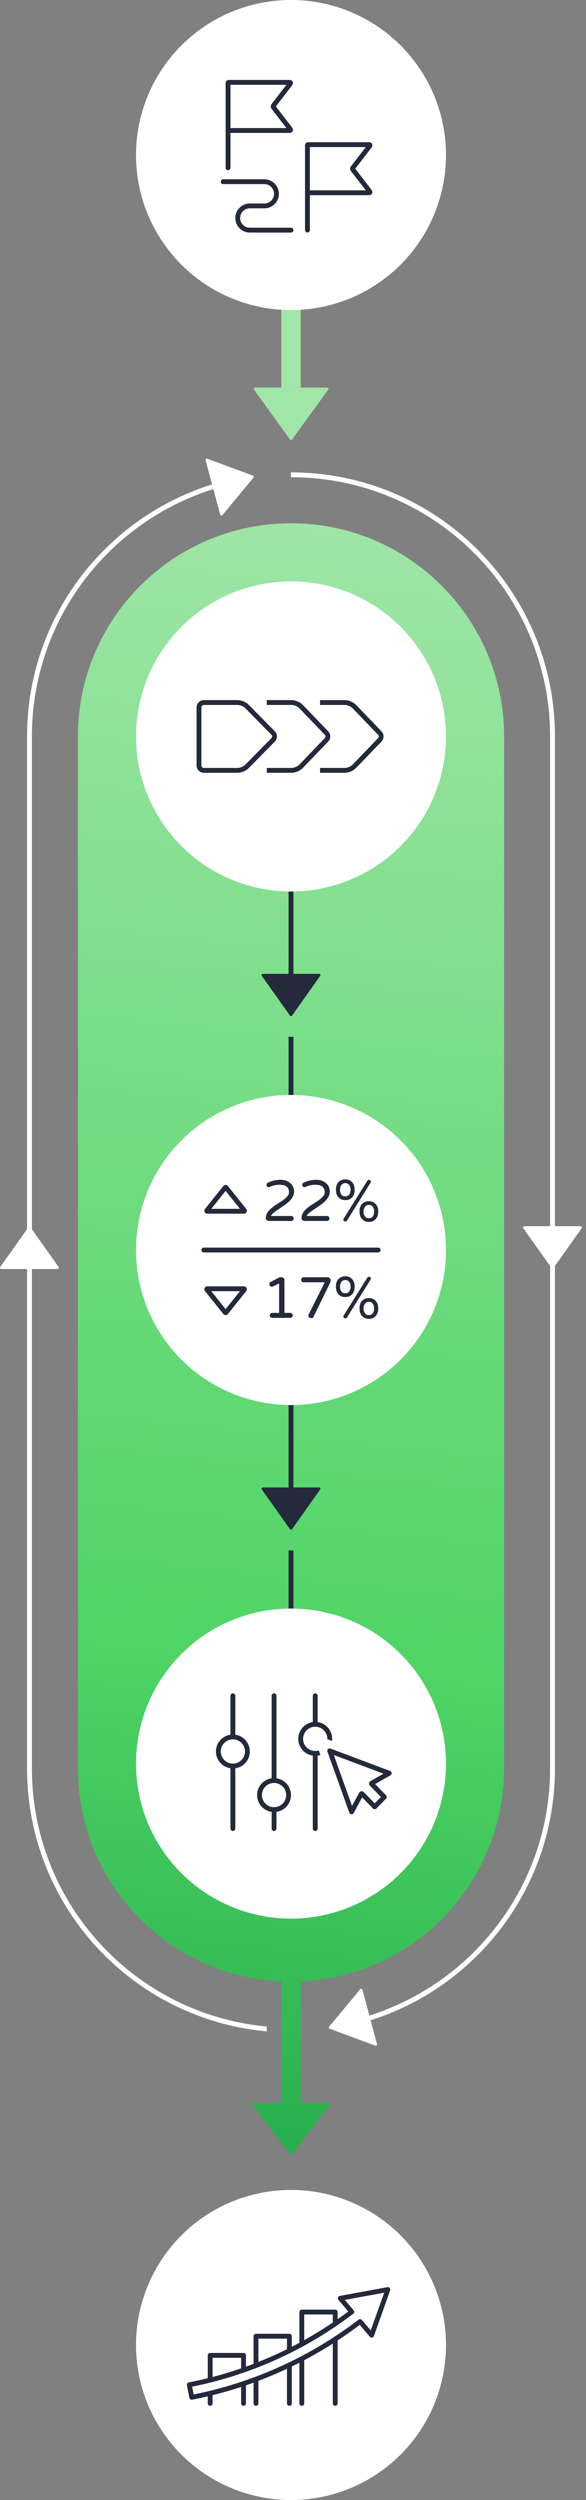
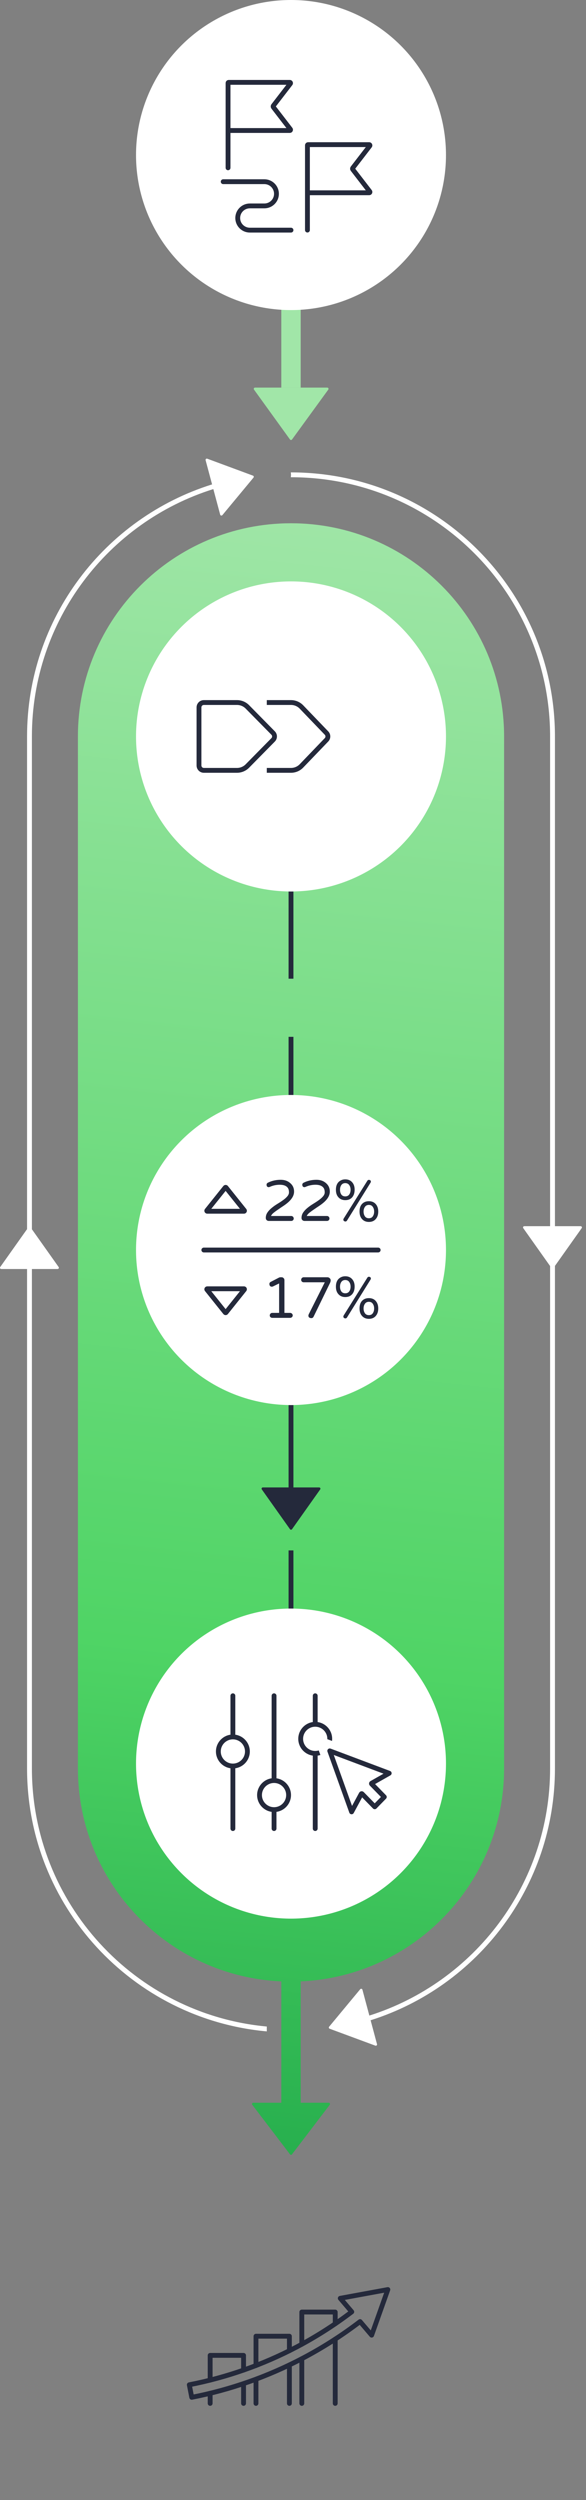
<svg xmlns="http://www.w3.org/2000/svg" width="121" height="516" viewBox="0 0 121 516" fill="none">
  <rect x="0" y="0" width="121" height="516" fill="#808080" stroke="none" />
  <path fill-rule="evenodd" clip-rule="evenodd" d="M52.232 98.168L42.796 94.674C42.598 94.6 42.4 94.781 42.454 94.985L43.792 99.978C21.653 106.906 5.587 127.577 5.587 152L5.587 253.691L0.048 261.51C-0.074 261.682 0.049 261.92 0.26 261.92H5.587L5.587 365C5.587 393.414 27.331 416.749 55.087 419.274V418.269C27.885 415.748 6.587 392.861 6.587 365L6.587 261.92H11.895C12.106 261.92 12.229 261.682 12.107 261.51L6.587 253.72L6.587 152C6.587 128.039 22.338 107.758 44.051 100.945L45.465 106.223C45.52 106.427 45.782 106.484 45.917 106.321L52.342 98.578C52.456 98.44 52.4 98.23 52.232 98.168ZM60.087 97.5L60.046 97.5C60.073 97.662 60.087 97.829 60.087 98C60.087 98.17 60.073 98.337 60.046 98.5L60.087 98.5C89.635 98.5 113.587 122.453 113.587 152L113.587 253.08H108.26C108.049 253.08 107.926 253.318 108.048 253.49L113.587 261.309L113.587 365C113.587 388.908 97.905 409.154 76.265 416.01L74.834 410.668C74.779 410.464 74.517 410.407 74.382 410.569L67.958 418.313C67.843 418.451 67.899 418.661 68.067 418.723L77.504 422.217C77.701 422.29 77.9 422.11 77.845 421.906L76.524 416.977C98.591 410.006 114.587 389.371 114.587 365L114.587 261.28L120.106 253.49C120.228 253.318 120.105 253.08 119.894 253.08H114.587L114.587 152C114.587 121.9 90.187 97.5 60.087 97.5Z" fill="white" />
  <path d="M58.087 80L58.087 60H62.087V80H58.087Z" fill="url(#paint0_linear_1655_5866)" />
  <path d="M52.445 80.412L59.877 90.709C59.981 90.853 60.194 90.853 60.299 90.71L67.787 80.413C67.912 80.241 67.789 80 67.577 80H52.656C52.444 80 52.321 80.24 52.445 80.412Z" fill="url(#paint1_linear_1655_5866)" />
  <path d="M60.087 108C35.787 108 16.087 127.699 16.087 152L16.087 365C16.087 388.63 34.715 407.91 58.087 408.955L58.087 434H52.292C52.077 434 51.955 434.246 52.086 434.417L59.881 444.648C59.985 444.785 60.19 444.785 60.294 444.648L68.089 434.417C68.22 434.246 68.098 434 67.883 434H62.087L62.087 408.955C85.46 407.91 104.087 388.63 104.087 365L104.087 152C104.087 127.699 84.388 108 60.087 108Z" fill="url(#paint2_linear_1655_5866)" />
  <path fill-rule="evenodd" clip-rule="evenodd" d="M59.587 202L59.587 184L60.587 184L60.587 202L59.587 202Z" fill="#24293B" />
  <path fill-rule="evenodd" clip-rule="evenodd" d="M59.587 333L59.587 320L60.587 320L60.587 333L59.587 333Z" fill="#24293B" />
  <path fill-rule="evenodd" clip-rule="evenodd" d="M59.587 227L59.587 214L60.587 214L60.587 227L59.587 227Z" fill="#24293B" />
  <path fill-rule="evenodd" clip-rule="evenodd" d="M59.587 307L59.587 290L60.587 290L60.587 307L59.587 307Z" fill="#24293B" />
-   <path d="M54.058 201.41L59.876 209.621C59.979 209.767 60.196 209.767 60.3 209.621L66.117 201.41C66.239 201.238 66.116 201 65.905 201L54.27 201C54.059 201 53.936 201.238 54.058 201.41Z" fill="#24293B" />
  <path d="M54.058 307.41L59.876 315.621C59.979 315.767 60.196 315.767 60.3 315.621L66.117 307.41C66.239 307.238 66.116 307 65.905 307L54.27 307C54.059 307 53.936 307.238 54.058 307.41Z" fill="#24293B" />
-   <circle cx="32" cy="32" r="32" transform="matrix(-1 0 0 1 92.087 452)" fill="white" />
  <path d="M50.291 492.086V496.055" stroke="#24293B" stroke-linecap="round" stroke-linejoin="round" />
  <path d="M43.393 491.249V486.144H50.291V489.178" stroke="#24293B" stroke-linecap="round" stroke-linejoin="round" />
  <path d="M43.393 496.055V493.966" stroke="#24293B" stroke-linecap="round" stroke-linejoin="round" />
  <path d="M59.755 488.118V496.055" stroke="#24293B" stroke-linecap="round" stroke-linejoin="round" />
  <path d="M52.856 488.234V482.188H59.755V485.181" stroke="#24293B" stroke-linecap="round" stroke-linejoin="round" />
  <path d="M52.856 496.055V491.099" stroke="#24293B" stroke-linecap="round" stroke-linejoin="round" />
  <path d="M69.218 482.79V496.055" stroke="#24293B" stroke-linecap="round" stroke-linejoin="round" />
  <path d="M62.32 483.842V477.199H69.218V479.62" stroke="#24293B" stroke-linecap="round" stroke-linejoin="round" />
  <path d="M62.32 496.055V486.833" stroke="#24293B" stroke-linecap="round" stroke-linejoin="round" />
  <path d="M80.088 472.556L70.258 474.363L72.636 477.155C69.048 479.888 65.22 482.33 61.234 484.424C54.27 488.082 46.819 490.702 39.087 492.21L39.592 494.799C47.575 493.242 55.269 490.537 62.461 486.759C66.618 484.575 70.611 482.023 74.349 479.165L76.74 481.972L80.088 472.556Z" stroke="#24293B" stroke-linecap="round" stroke-linejoin="round" />
  <circle cx="32" cy="32" r="32" transform="matrix(-1 0 0 1 92.087 0)" fill="white" />
  <path d="M46.087 37.5H54.587C55.968 37.5 57.087 38.619 57.087 40V40C57.087 41.381 55.968 42.5 54.587 42.5H51.587C50.207 42.5 49.087 43.619 49.087 45V45C49.087 46.381 50.207 47.5 51.587 47.5H60.087" stroke="#24293B" stroke-linecap="round" />
  <path d="M63.481 47.489V29.991C63.481 29.914 63.542 29.852 63.619 29.852H76.23C76.361 29.852 76.434 30.003 76.354 30.108L72.841 34.667C72.771 34.757 72.771 34.883 72.841 34.974L76.354 39.534C76.434 39.638 76.361 39.789 76.23 39.789H63.48" stroke="#24293B" stroke-miterlimit="10" stroke-linecap="round" />
  <path d="M47.088 34.637V17.139C47.088 17.062 47.15 17 47.226 17H59.837C59.968 17 60.042 17.151 59.961 17.256L56.449 21.815C56.379 21.905 56.379 22.031 56.449 22.122L59.961 26.682C60.041 26.786 59.968 26.937 59.837 26.937H47.087" stroke="#24293B" stroke-miterlimit="10" stroke-linecap="round" />
  <circle cx="32" cy="32" r="32" transform="matrix(-1 0 0 1 92.087 120)" fill="white" />
  <path d="M41.088 146C41.088 145.448 41.536 145 42.088 145H48.94C49.743 145 50.514 145.323 51.077 145.895L56.397 151.298C56.78 151.688 56.78 152.312 56.397 152.702L51.077 158.105C50.514 158.677 49.743 159 48.94 159H42.088C41.536 159 41.088 158.552 41.088 158V146Z" stroke="#24293B" />
  <path d="M55.087 145H60.085C60.902 145 61.683 145.333 62.249 145.922L67.422 151.307C67.794 151.694 67.794 152.306 67.422 152.693L62.249 158.078C61.683 158.667 60.902 159 60.085 159H55.087" stroke="#24293B" />
-   <path d="M66.087 145H71.085C71.902 145 72.683 145.333 73.249 145.922L78.422 151.307C78.794 151.694 78.794 152.306 78.422 152.693L73.249 158.078C72.683 158.667 71.902 159 71.085 159H66.087" stroke="#24293B" />
  <circle cx="32" cy="32" r="32" transform="matrix(-1 0 0 1 92.087 332)" fill="white" />
  <path d="M65.087 350L65.087 359.26" stroke="#24293B" stroke-linecap="round" stroke-linejoin="round" />
  <path d="M65.087 360.707L65.087 377.413" stroke="#24293B" stroke-linecap="round" stroke-linejoin="round" />
  <path d="M56.587 350L56.587 369.609" stroke="#24293B" stroke-linecap="round" stroke-linejoin="round" />
  <path d="M56.587 373.056L56.587 377.413" stroke="#24293B" stroke-linecap="round" stroke-linejoin="round" />
  <path d="M48.087 350L48.087 361.983" stroke="#24293B" stroke-linecap="round" stroke-linejoin="round" />
  <path d="M48.087 363.43L48.087 377.413" stroke="#24293B" stroke-linecap="round" stroke-linejoin="round" />
  <path d="M65.087 361.892C63.431 361.892 62.087 360.549 62.087 358.892C62.087 357.235 63.431 355.892 65.087 355.892C66.744 355.892 68.087 357.235 68.087 358.892C68.087 360.549 66.744 361.892 65.087 361.892Z" fill="white" stroke="#24293B" stroke-linecap="round" stroke-linejoin="round" />
  <path d="M56.587 373.5C54.931 373.5 53.587 372.157 53.587 370.5C53.587 368.843 54.931 367.5 56.587 367.5C58.244 367.5 59.587 368.843 59.587 370.5C59.587 372.157 58.244 373.5 56.587 373.5Z" fill="white" stroke="#24293B" stroke-linecap="round" stroke-linejoin="round" />
  <path d="M48.087 364.5C46.431 364.5 45.087 363.157 45.087 361.5C45.087 359.843 46.431 358.5 48.087 358.5C49.744 358.5 51.087 359.843 51.087 361.5C51.087 363.157 49.744 364.5 48.087 364.5Z" fill="white" stroke="#24293B" stroke-linecap="round" stroke-linejoin="round" />
  <path d="M79.366 364.993L67.087 360.375L71.599 372.961L73.595 369.257C73.627 369.197 73.707 369.186 73.754 369.234L76.373 371.918L77.363 370.903L78.353 369.888L75.729 367.2C75.683 367.153 75.694 367.075 75.751 367.043L79.366 364.993Z" fill="white" stroke="white" stroke-width="3" stroke-linecap="round" stroke-linejoin="round" />
  <path d="M80.366 365.993L68.087 361.375L72.599 373.961L74.595 370.257C74.627 370.197 74.707 370.186 74.754 370.234L77.373 372.918L78.363 371.903L79.353 370.888L76.729 368.2C76.683 368.153 76.694 368.075 76.751 368.043L80.366 365.993Z" fill="white" stroke="#24293B" stroke-linecap="round" stroke-linejoin="round" />
  <circle cx="32" cy="32" r="32" transform="matrix(-1 0 0 1 92.087 226)" fill="white" />
  <path d="M71.293 243.416C71.908 243.416 72.391 243.626 72.743 244.046C73.075 244.437 73.236 244.944 73.226 245.569C73.226 246.194 73.065 246.702 72.743 247.093C72.401 247.503 71.918 247.708 71.293 247.708C70.687 247.708 70.209 247.503 69.857 247.093C69.525 246.722 69.359 246.214 69.359 245.569C69.359 244.583 69.725 243.924 70.457 243.592C70.692 243.475 70.97 243.416 71.293 243.416ZM71.293 246.932C71.654 246.932 71.927 246.8 72.113 246.536C72.298 246.272 72.391 245.95 72.391 245.569C72.391 245.188 72.298 244.866 72.113 244.603C71.927 244.329 71.654 244.192 71.293 244.192C70.931 244.192 70.658 244.329 70.472 244.603C70.296 244.866 70.209 245.188 70.209 245.569C70.209 245.95 70.296 246.272 70.472 246.536C70.658 246.8 70.931 246.932 71.293 246.932ZM76.17 247.928C76.786 247.928 77.264 248.133 77.606 248.543C77.938 248.934 78.104 249.441 78.104 250.066C78.104 250.691 77.938 251.199 77.606 251.59C77.264 252 76.786 252.205 76.17 252.205C75.565 252.205 75.086 252 74.735 251.59C74.403 251.219 74.237 250.711 74.237 250.066C74.237 249.08 74.598 248.421 75.321 248.089C75.565 247.981 75.848 247.928 76.17 247.928ZM76.17 251.443C76.532 251.443 76.8 251.312 76.976 251.048C77.162 250.774 77.254 250.447 77.254 250.066C77.254 249.686 77.162 249.363 76.976 249.1C76.8 248.826 76.532 248.689 76.17 248.689C75.809 248.689 75.536 248.826 75.35 249.1C75.165 249.363 75.072 249.686 75.072 250.066C75.072 250.447 75.165 250.774 75.35 251.048C75.536 251.312 75.809 251.443 76.17 251.443ZM76.156 243.519C76.293 243.519 76.395 243.553 76.463 243.621C76.541 243.68 76.581 243.758 76.581 243.855C76.581 243.953 76.551 244.046 76.493 244.134L71.659 251.912C71.571 252.049 71.463 252.117 71.336 252.117C71.21 252.117 71.102 252.078 71.014 252C70.936 251.932 70.897 251.854 70.897 251.766C70.897 251.668 70.916 251.585 70.956 251.517L75.848 243.709C75.926 243.582 76.029 243.519 76.156 243.519Z" fill="#24293B" />
  <path d="M67.517 250.975C67.663 250.975 67.785 251.028 67.883 251.136C67.981 251.233 68.029 251.355 68.029 251.502C68.029 251.639 67.981 251.756 67.883 251.854C67.785 251.951 67.663 252 67.517 252H62.888C62.702 252 62.551 251.941 62.434 251.824C62.316 251.707 62.258 251.561 62.258 251.385C62.258 250.965 62.375 250.584 62.609 250.242C62.844 249.9 63.137 249.588 63.488 249.305C63.84 249.012 64.226 248.738 64.645 248.484C65.065 248.23 65.451 247.977 65.803 247.723C66.164 247.469 66.462 247.205 66.696 246.932C66.931 246.658 67.048 246.385 67.048 246.111C67.048 245.838 67.014 245.613 66.945 245.438C66.877 245.252 66.769 245.096 66.623 244.969C66.301 244.676 65.808 244.529 65.144 244.529C64.431 244.529 63.747 244.676 63.093 244.969C63.015 245.008 62.922 245.027 62.815 245.027C62.717 245.027 62.624 244.983 62.536 244.896C62.458 244.808 62.419 244.681 62.419 244.515C62.419 244.349 62.502 244.217 62.668 244.119C63.478 243.709 64.372 243.504 65.349 243.504C66.13 243.504 66.779 243.729 67.297 244.178C67.834 244.627 68.103 245.213 68.103 245.936C68.103 246.658 67.736 247.361 67.004 248.045C66.682 248.338 66.33 248.611 65.949 248.865C65.578 249.109 65.217 249.354 64.865 249.598C64.514 249.832 64.196 250.062 63.913 250.286C63.63 250.511 63.44 250.74 63.342 250.975H67.517Z" fill="#24293B" />
  <path d="M60.137 250.975C60.284 250.975 60.406 251.028 60.503 251.136C60.601 251.233 60.65 251.355 60.65 251.502C60.65 251.639 60.601 251.756 60.503 251.854C60.406 251.951 60.284 252 60.137 252H55.508C55.323 252 55.171 251.941 55.054 251.824C54.937 251.707 54.878 251.561 54.878 251.385C54.878 250.965 54.996 250.584 55.23 250.242C55.464 249.9 55.757 249.588 56.109 249.305C56.46 249.012 56.846 248.738 57.266 248.484C57.686 248.23 58.072 247.977 58.423 247.723C58.785 247.469 59.083 247.205 59.317 246.932C59.551 246.658 59.669 246.385 59.669 246.111C59.669 245.838 59.634 245.613 59.566 245.438C59.498 245.252 59.39 245.096 59.244 244.969C58.921 244.676 58.428 244.529 57.764 244.529C57.051 244.529 56.368 244.676 55.713 244.969C55.635 245.008 55.542 245.027 55.435 245.027C55.337 245.027 55.245 244.983 55.157 244.896C55.079 244.808 55.04 244.681 55.04 244.515C55.04 244.349 55.123 244.217 55.289 244.119C56.099 243.709 56.993 243.504 57.969 243.504C58.751 243.504 59.4 243.729 59.917 244.178C60.455 244.627 60.723 245.213 60.723 245.936C60.723 246.658 60.357 247.361 59.624 248.045C59.302 248.338 58.951 248.611 58.57 248.865C58.199 249.109 57.837 249.354 57.486 249.598C57.134 249.832 56.817 250.062 56.534 250.286C56.251 250.511 56.06 250.74 55.962 250.975H60.137Z" fill="#24293B" />
  <path d="M46.509 245.098L42.717 249.838C42.665 249.903 42.712 250 42.795 250H50.379C50.463 250 50.51 249.903 50.457 249.838L46.666 245.098C46.626 245.048 46.549 245.048 46.509 245.098Z" stroke="#24293B" stroke-linecap="round" />
  <path d="M46.509 270.902L42.717 266.162C42.665 266.097 42.712 266 42.795 266H50.379C50.463 266 50.51 266.097 50.457 266.162L46.666 270.902C46.626 270.952 46.549 270.952 46.509 270.902Z" stroke="#24293B" stroke-linecap="round" />
  <path d="M71.293 263.416C71.908 263.416 72.391 263.626 72.743 264.046C73.075 264.437 73.236 264.944 73.226 265.569C73.226 266.194 73.065 266.702 72.743 267.093C72.401 267.503 71.918 267.708 71.293 267.708C70.687 267.708 70.209 267.503 69.857 267.093C69.525 266.722 69.359 266.214 69.359 265.569C69.359 264.583 69.725 263.924 70.457 263.592C70.692 263.475 70.97 263.416 71.293 263.416ZM71.293 266.932C71.654 266.932 71.927 266.8 72.113 266.536C72.298 266.272 72.391 265.95 72.391 265.569C72.391 265.188 72.298 264.866 72.113 264.603C71.927 264.329 71.654 264.192 71.293 264.192C70.931 264.192 70.658 264.329 70.472 264.603C70.296 264.866 70.209 265.188 70.209 265.569C70.209 265.95 70.296 266.272 70.472 266.536C70.658 266.8 70.931 266.932 71.293 266.932ZM76.17 267.928C76.786 267.928 77.264 268.133 77.606 268.543C77.938 268.934 78.104 269.441 78.104 270.066C78.104 270.691 77.938 271.199 77.606 271.59C77.264 272 76.786 272.205 76.17 272.205C75.565 272.205 75.086 272 74.735 271.59C74.403 271.219 74.237 270.711 74.237 270.066C74.237 269.08 74.598 268.421 75.321 268.089C75.565 267.981 75.848 267.928 76.17 267.928ZM76.17 271.443C76.532 271.443 76.8 271.312 76.976 271.048C77.162 270.774 77.254 270.447 77.254 270.066C77.254 269.686 77.162 269.363 76.976 269.1C76.8 268.826 76.532 268.689 76.17 268.689C75.809 268.689 75.536 268.826 75.35 269.1C75.165 269.363 75.072 269.686 75.072 270.066C75.072 270.447 75.165 270.774 75.35 271.048C75.536 271.312 75.809 271.443 76.17 271.443ZM76.156 263.519C76.293 263.519 76.395 263.553 76.463 263.621C76.541 263.68 76.581 263.758 76.581 263.855C76.581 263.953 76.551 264.046 76.493 264.134L71.659 271.912C71.571 272.049 71.463 272.117 71.336 272.117C71.21 272.117 71.102 272.078 71.014 272C70.936 271.932 70.897 271.854 70.897 271.766C70.897 271.668 70.916 271.585 70.956 271.517L75.848 263.709C75.926 263.582 76.029 263.519 76.156 263.519Z" fill="#24293B" />
  <path d="M67.59 263.621C67.785 263.621 67.946 263.685 68.073 263.812C68.21 263.929 68.278 264.08 68.278 264.266C68.278 264.441 68.234 264.617 68.147 264.793L64.748 271.766C64.641 271.971 64.484 272.068 64.279 272.059C64.084 272.059 63.933 272.01 63.825 271.912C63.727 271.814 63.679 271.702 63.679 271.575C63.679 271.448 63.708 271.331 63.767 271.224L67.062 264.661H62.697C62.56 264.661 62.438 264.612 62.331 264.515C62.233 264.417 62.185 264.295 62.185 264.148C62.185 264.012 62.233 263.89 62.331 263.782C62.438 263.675 62.56 263.621 62.697 263.621H67.59Z" fill="#24293B" />
  <path d="M59.917 270.975C60.064 270.975 60.186 271.028 60.284 271.136C60.391 271.233 60.445 271.355 60.445 271.502C60.445 271.639 60.391 271.756 60.284 271.854C60.186 271.951 60.064 272 59.917 272H56.211C56.075 272 55.953 271.951 55.845 271.854C55.748 271.756 55.699 271.639 55.699 271.502C55.699 271.365 55.748 271.243 55.845 271.136C55.943 271.028 56.065 270.975 56.211 270.975H57.632V264.896L56.416 265.496C56.377 265.516 56.334 265.535 56.285 265.555C56.246 265.564 56.172 265.569 56.065 265.569C55.967 265.569 55.87 265.525 55.772 265.438C55.674 265.34 55.626 265.193 55.626 264.998C55.626 264.803 55.728 264.656 55.933 264.559L57.574 263.709C57.681 263.65 57.794 263.621 57.911 263.621H58.16C58.316 263.621 58.448 263.68 58.555 263.797C58.672 263.904 58.731 264.036 58.731 264.192V270.975H59.917Z" fill="#24293B" />
  <path d="M42.087 258H78.087" stroke="#24293B" stroke-linecap="round" />
  <defs>
    <linearGradient id="paint0_linear_1655_5866" x1="71.949" y1="450" x2="109.917" y2="98.184" gradientUnits="userSpaceOnUse">
      <stop stop-color="#26AE4D" />
      <stop offset="0.298" stop-color="#4FD465" />
      <stop offset="0.98" stop-color="#A1E6A8" />
    </linearGradient>
    <linearGradient id="paint1_linear_1655_5866" x1="71.949" y1="450" x2="109.917" y2="98.184" gradientUnits="userSpaceOnUse">
      <stop stop-color="#26AE4D" />
      <stop offset="0.298" stop-color="#4FD465" />
      <stop offset="0.98" stop-color="#A1E6A8" />
    </linearGradient>
    <linearGradient id="paint2_linear_1655_5866" x1="71.949" y1="450" x2="109.917" y2="98.184" gradientUnits="userSpaceOnUse">
      <stop stop-color="#26AE4D" />
      <stop offset="0.298" stop-color="#4FD465" />
      <stop offset="0.98" stop-color="#A1E6A8" />
    </linearGradient>
  </defs>
</svg>